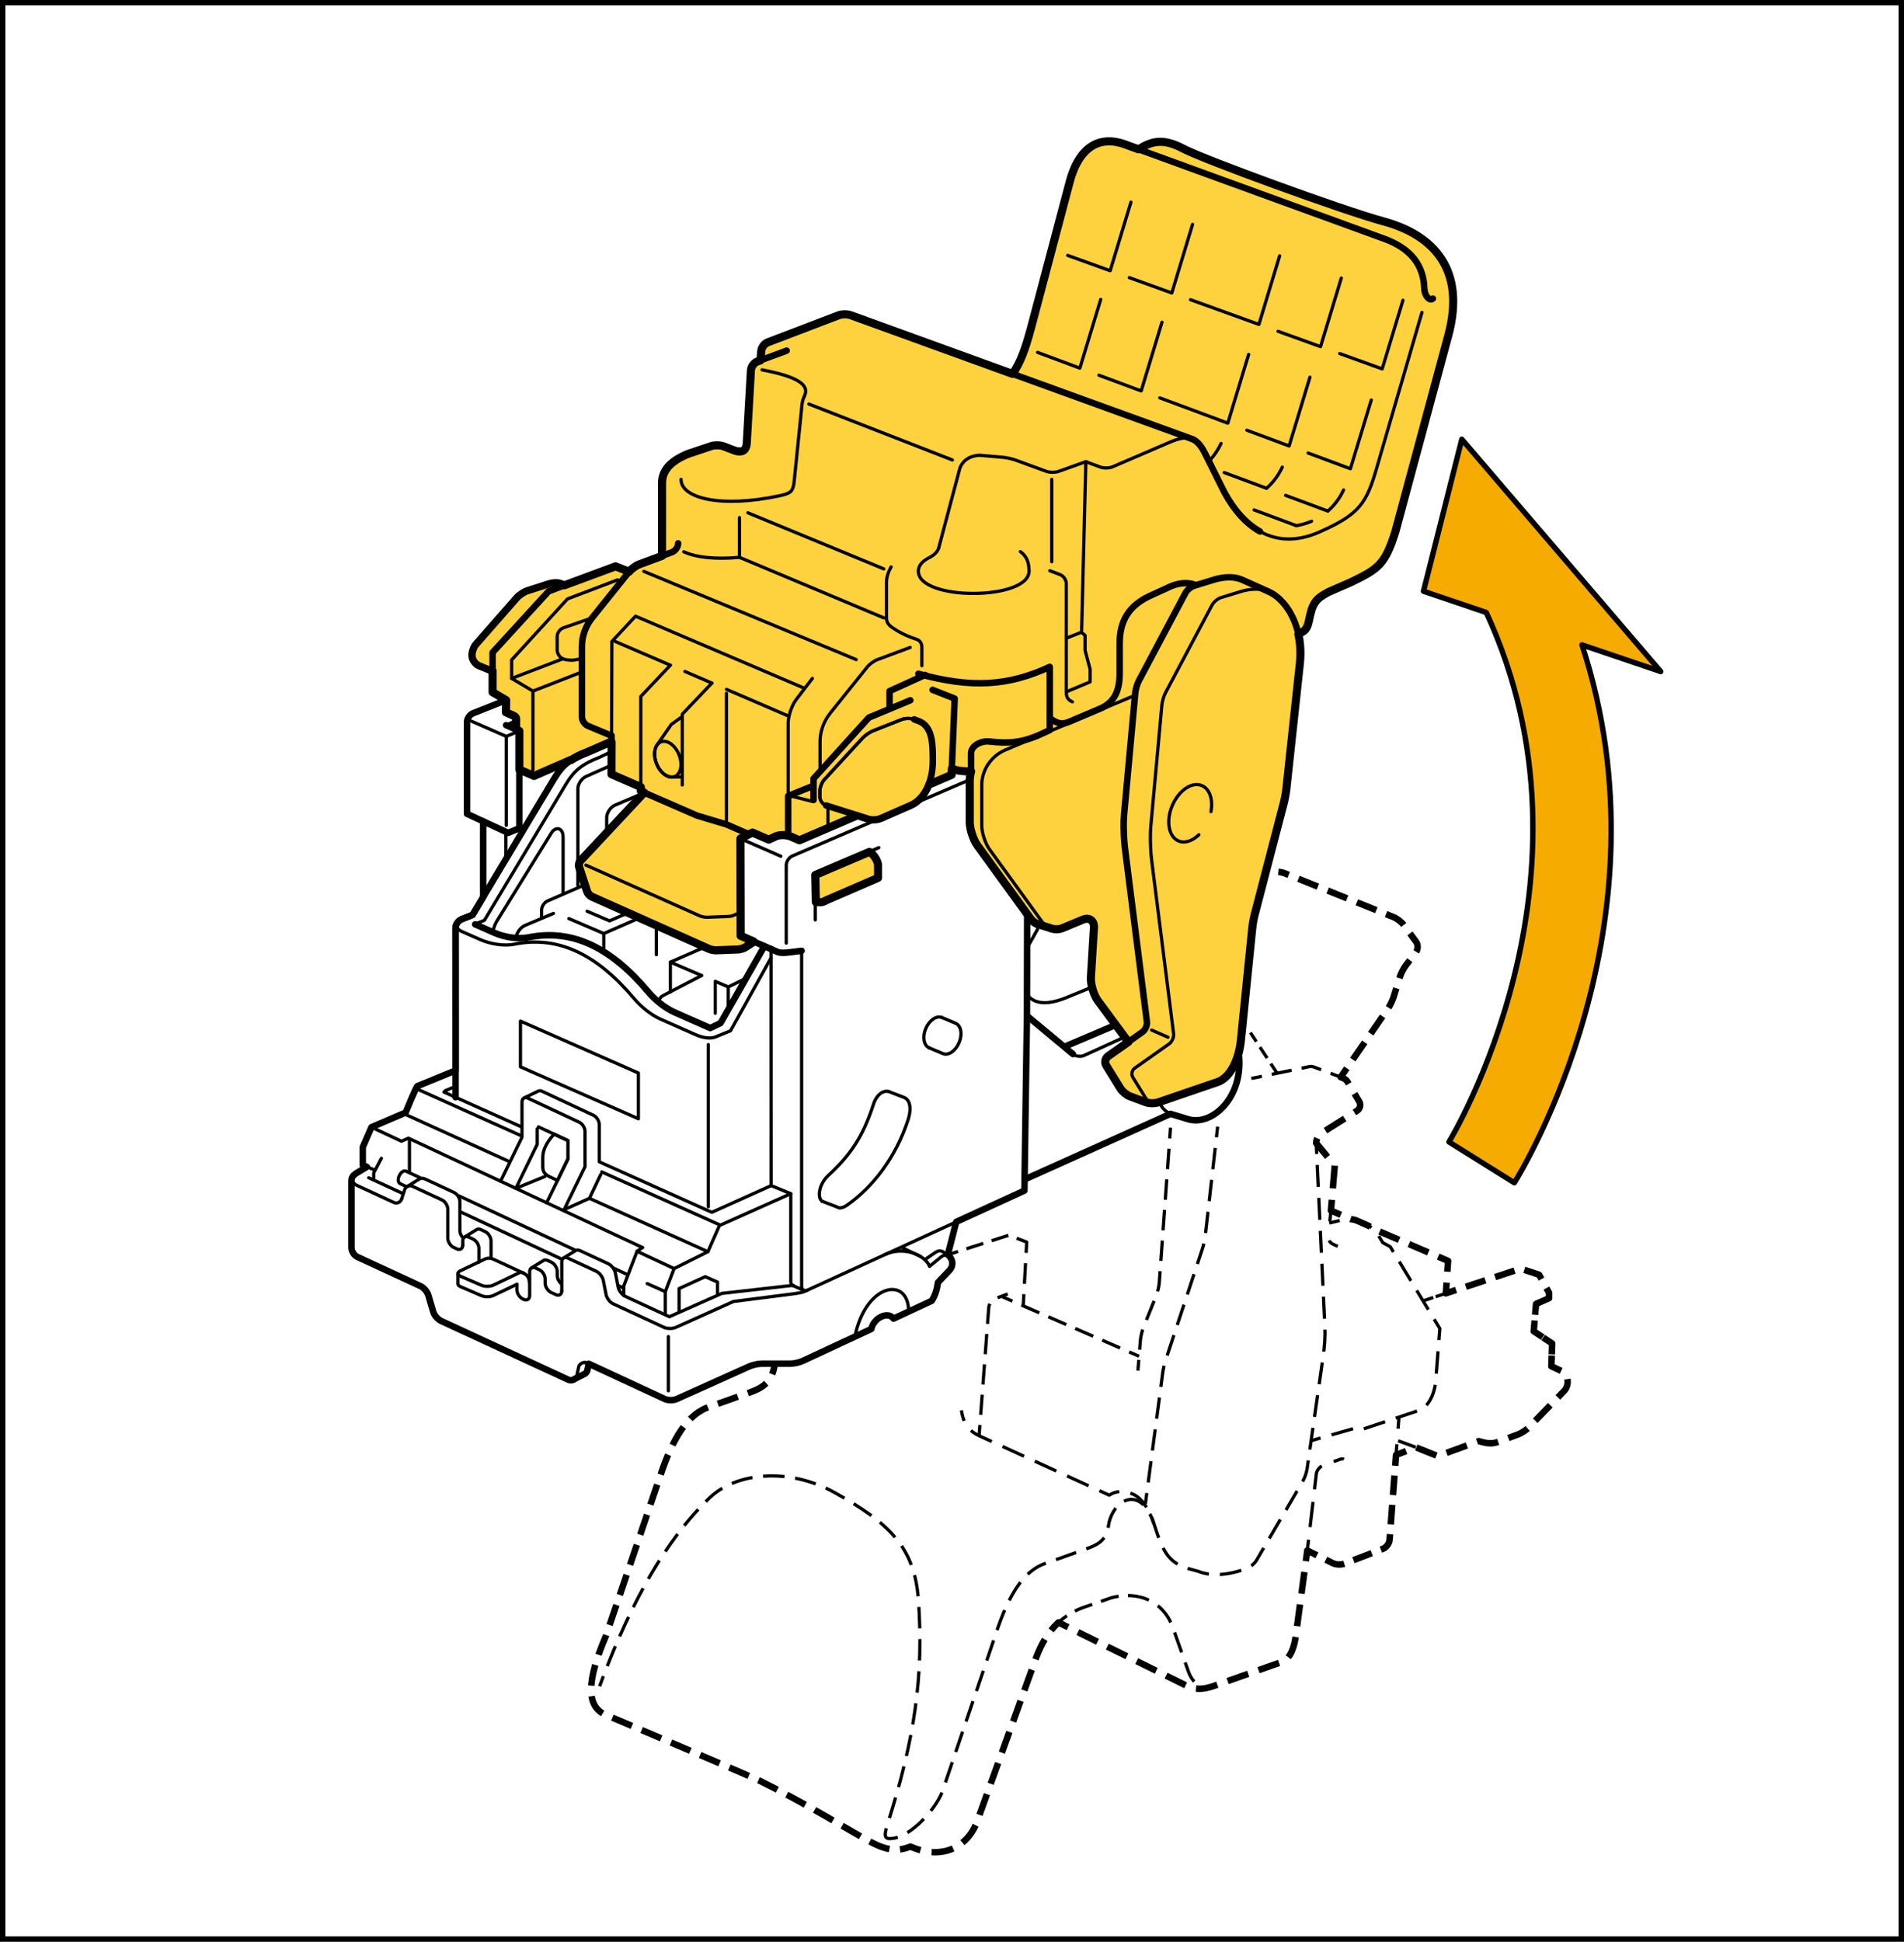
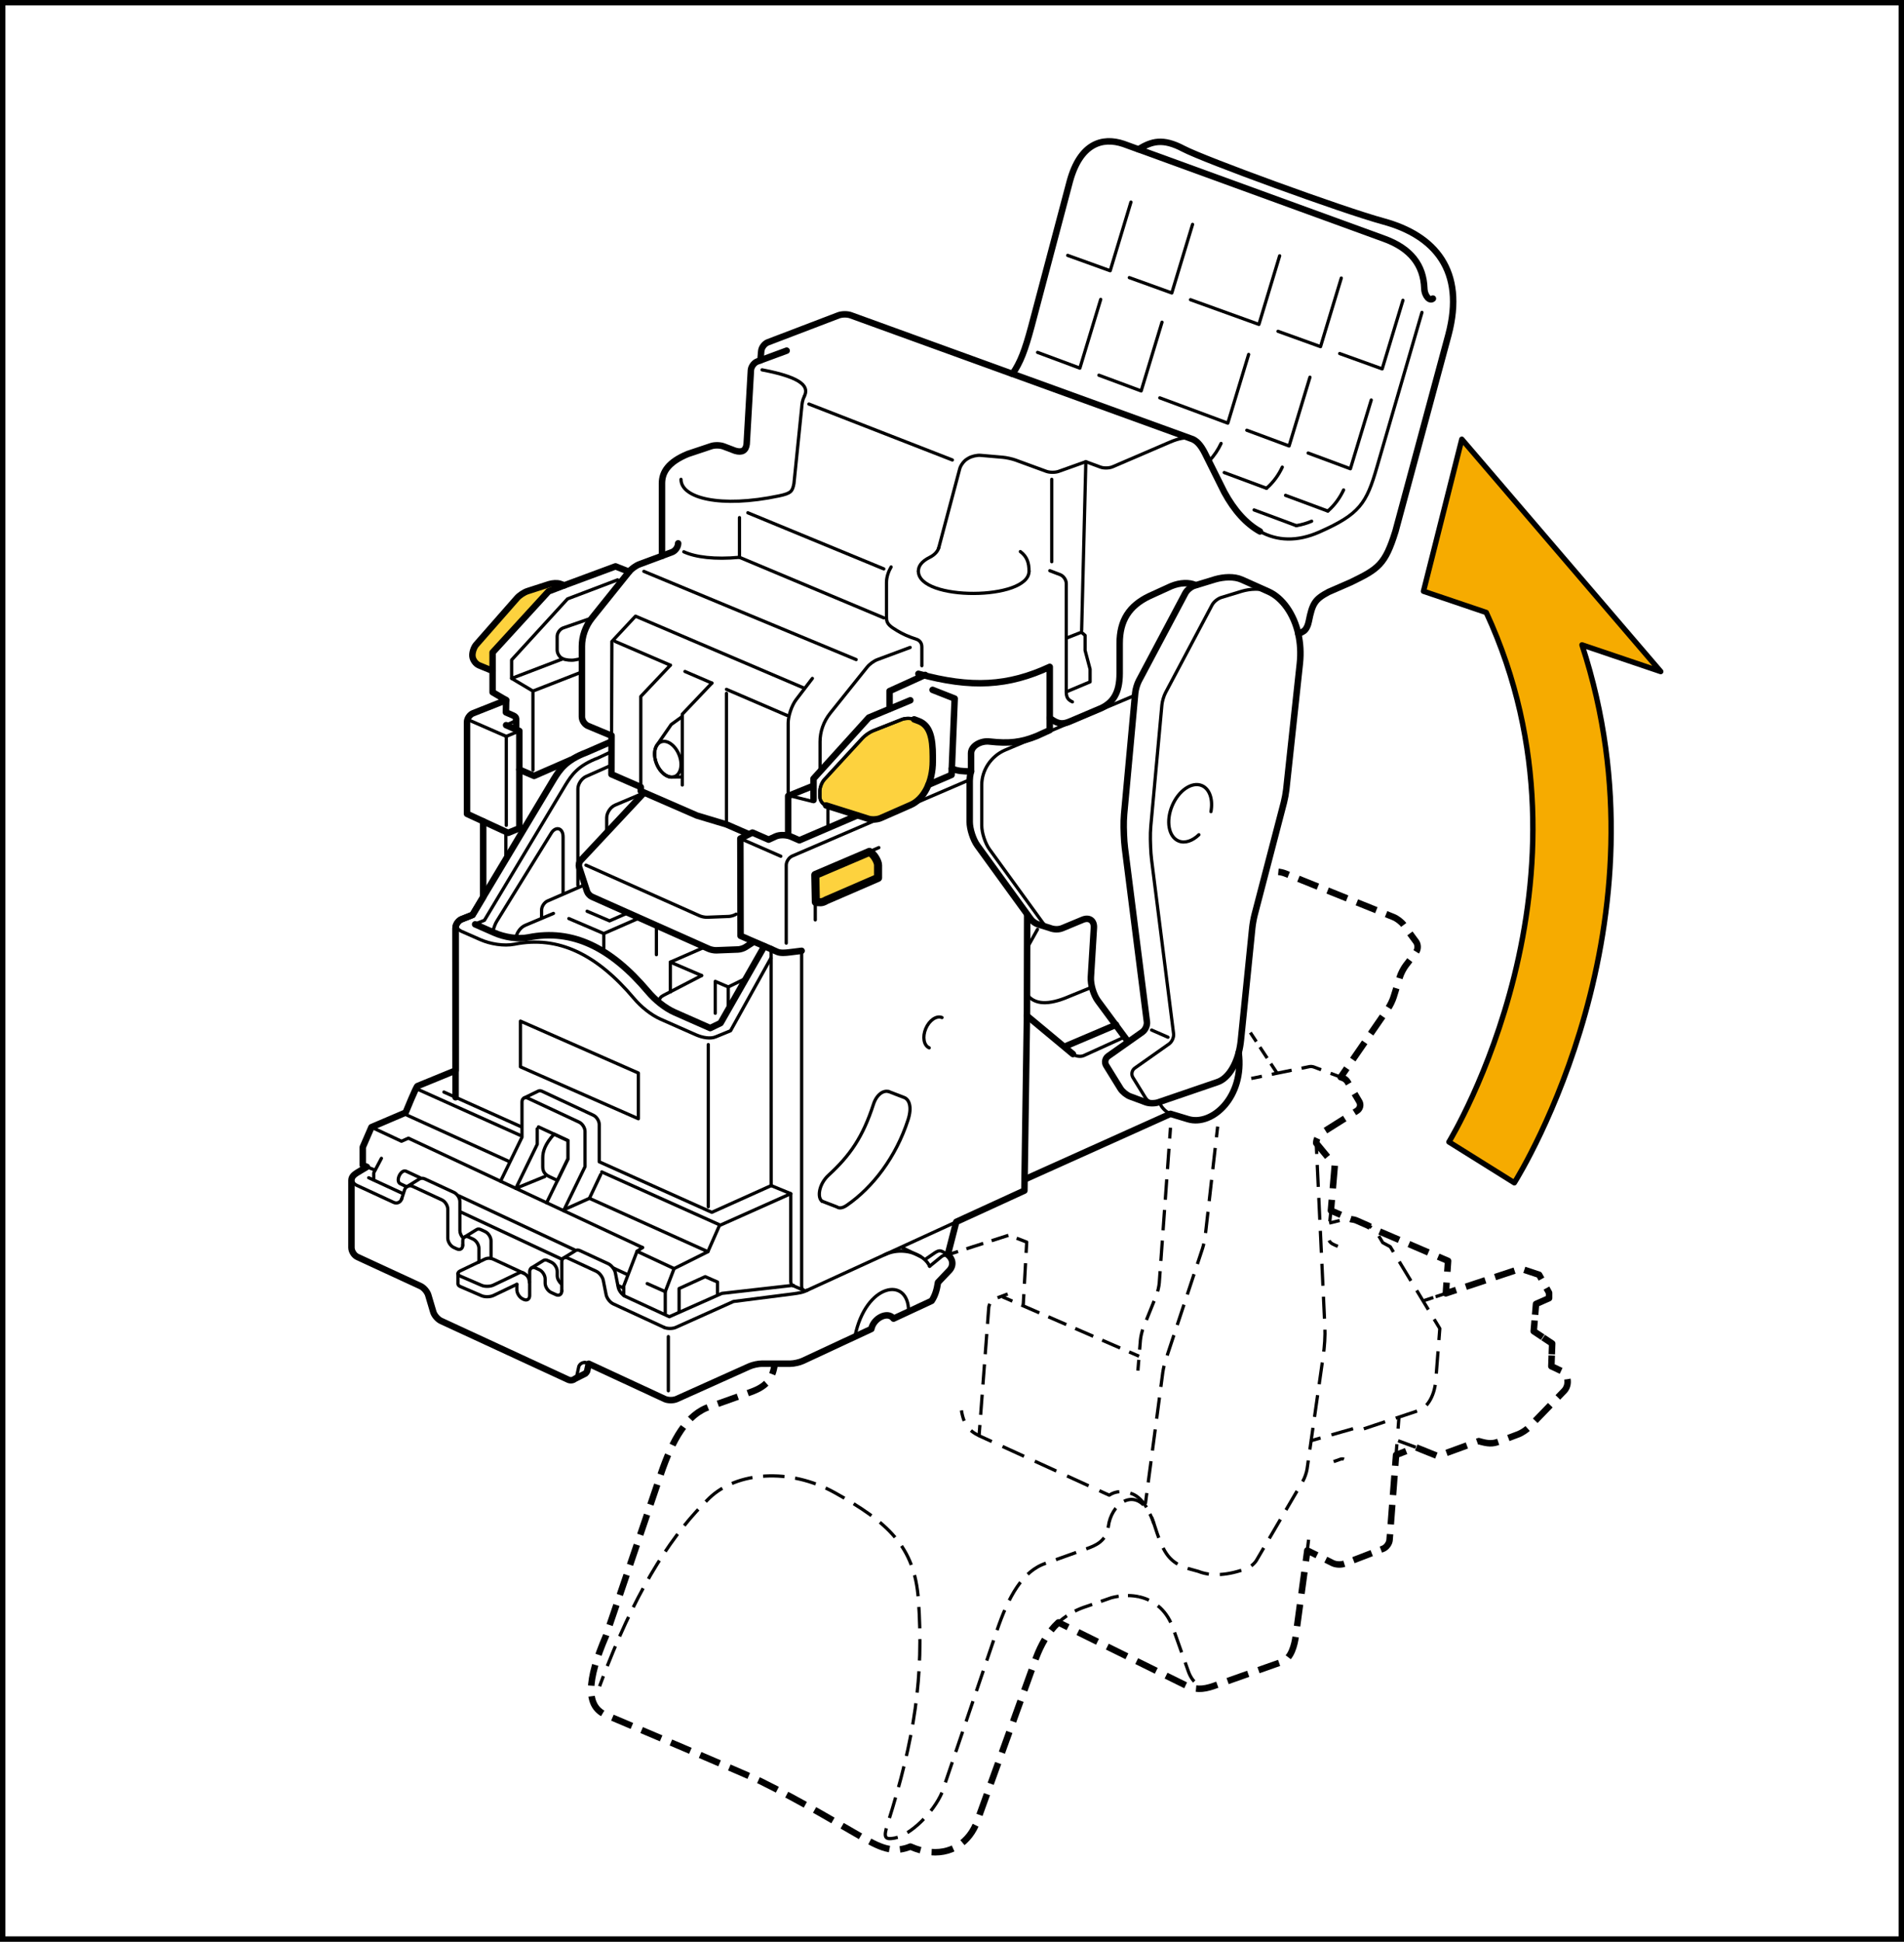
<svg xmlns="http://www.w3.org/2000/svg" version="1.1" x="0px" y="0px" width="176.247px" height="179.682px" viewBox="0 0 176.247 179.682" enable-background="new 0 0 176.247 179.682" xml:space="preserve">
  <g id="Layer_1">
</g>
  <g id="Layer_2">
    <g>
-       <path fill="#FDD23E" stroke="#000000" stroke-width="0.75" stroke-linecap="round" stroke-linejoin="round" d="M56.426,68.695    l-2.169,0.943c-0.578,0.219-1.033,0.453-1.4,0.699l-0.015-0.023l-3.402,1.486l-1.365-0.586v-0.172    V67.637l-0.3-0.134V66.5c-0.001-0.107-0.093-0.213-0.277-0.293c-0.367-0.16-0.667-0.292-0.667-0.292    l0.022-1.126l-1.253-0.734V62.082l-1.255-0.516c-0.307-0.126-0.583-0.501-0.611-0.832l-0.003-0.022    c-0.029-0.332,0.128-0.809,0.346-1.059l3.789-4.316c0.219-0.25,0.658-0.538,0.975-0.639l1.995-0.643    c0.317-0.101,0.764-0.12,0.994-0.04c0.23,0.079,0.417,0.145,0.417,0.145l4.732-1.753l1.255,0.495    c0.208-0.26,0.633-0.566,0.945-0.682l2.102-0.781v-6.715c0-1.04,0.585-1.973,2.398-2.72l2.165-0.724    c0.316-0.105,0.827-0.095,1.138,0.023l1.066,0.406c0.645,0.195,1-0.017,1.072-0.621l0.391-6.827    c0.02-0.333,0.29-0.699,0.602-0.815l0.28-0.102L70.465,32.5c0.022-0.333,0.296-0.701,0.605-0.82    l6.55-2.501c0.311-0.119,0.822-0.124,1.133-0.009l14.972,5.427c0.727-1.047,1.152-2.167,1.74-4.354    L99.039,16.75c0.96-3.467,2.987-4.107,4.967-3.436l1.379,0.501c1.227-0.746,2.24-1.065,4.159-0.052    c1.921,1.013,14.773,5.706,18.508,6.719c4.768,1.294,7.607,4.555,6.026,10.508l-4.906,18.186    c-0.961,3.092-1.6,3.467-4.107,4.694l-2.081,0.906c-1.271,0.681-1.497,1.052-1.833,2.729    c-0.06,0.292-0.216,0.788-0.565,0.951l-0.402,0.221c0.185,0.831,0.245,1.745,0.142,2.708    l-1.258,11.669c-0.037,0.331-0.134,0.865-0.217,1.185l-2.717,10.422    c-0.083,0.323-0.18,0.857-0.213,1.187l-1.051,10.388c-0.042,0.414-0.113,0.807-0.208,1.174    c-0.368,1.414-1.103,2.425-1.953,2.716l-5.505,1.883c-0.315,0.107-0.828,0.102-1.139-0.013    l-1.461-0.542c-0.311-0.115-0.71-0.44-0.885-0.724l-1.32-2.135    c-0.175-0.284-0.094-0.672,0.177-0.862l1.878-1.324l-0.078-0.087l-2.749-3.721    c-0.395-0.534-0.686-1.516-0.645-2.18l0.279-4.572c0.04-0.665-0.427-0.999-1.043-0.743    l-1.874,0.779c-0.365,0.151-0.805,0.131-1.182-0.026l-1.117-0.343    c-0.257-0.105-0.487-0.273-0.643-0.491l-4.927-6.789c-0.389-0.539-0.71-1.523-0.71-2.188v-3.768    c0-0.305,0.043-0.607,0.125-0.899c-0.786-0.004-1.24-0.039-1.78-0.258l-0.023,0.577l-2.147,0.923    l0.005,0.001c-0.359,0.883-0.936,1.55-1.643,1.858l-2.786,1.223    c-0.303,0.134-0.813,0.16-1.13,0.06l-1.028-0.324v0.013l-5.358,2.302c0,0-0.344-0.148-0.764-0.333    c-0.422-0.182-1.062-0.198-1.423-0.031c-0.362,0.167-0.657,0.302-0.657,0.302l-1.503-0.654    l-1.116,0.555l0.02,9.003l1.183,0.512l-0.097,0.124l-0.641,0.413    c-0.169,0.107-0.468,0.202-0.667,0.21l-2.019,0.078c-0.201,0.008-0.512-0.052-0.695-0.133    l-10.832-4.826c-0.183-0.081-0.383-0.302-0.445-0.492l-0.733-2.245c-0.063-0.19-0.002-0.463,0.135-0.607    l5.854-6.258l0.021-0.039l-0.301-0.133v-0.372l-2.716-1.184l0.01-2.974L56.426,68.695z" />
      <path fill="#FDD23E" stroke="#000000" stroke-width="0.3" stroke-linecap="round" stroke-linejoin="round" d="M52.247,54.159    l-1.475,0.564l-5.173,5.652V62.082l-1.255-0.516c-0.307-0.126-0.583-0.501-0.611-0.832l-0.003-0.022    c-0.029-0.332,0.128-0.809,0.346-1.059l3.789-4.316c0.219-0.25,0.658-0.538,0.975-0.639l1.995-0.643    c0.317-0.101,0.764-0.12,0.994-0.04C52.06,54.094,52.247,54.159,52.247,54.159z" />
      <path fill="#FDD23E" stroke="#000000" stroke-width="0.3" stroke-linecap="round" stroke-linejoin="round" d="M76.469,74.531    l3.913,1.236c0.317,0.1,0.827,0.074,1.13-0.06l2.786-1.223c1.217-0.533,2.047-2.12,2.047-4.047    v-0.444c0-1.759-0.27-2.876-1.312-3.272l-0.417-0.157c-0.31-0.119-0.818-0.116-1.126,0.007    l-2.661,1.049c-0.311,0.122-0.749,0.422-0.974,0.667l-3.553,3.857    c-0.225,0.245-0.41,0.719-0.41,1.05v0.551C75.892,74.077,76.152,74.43,76.469,74.531z" />
      <path fill="none" stroke="#000000" stroke-width="0.3" stroke-linecap="round" stroke-linejoin="round" d="M110.977,77.242    c-0.594,0.575-1.303,0.823-1.888,0.575c-0.917-0.388-1.178-1.849-0.582-3.263    c0.598-1.414,1.827-2.247,2.746-1.859c0.732,0.31,1.045,1.302,0.841,2.409" />
      <g>
        <path fill="none" stroke="#000000" stroke-width="0.3" stroke-linecap="round" stroke-linejoin="round" d="M60.776,70.671     c-0.355-0.884-0.176-1.788,0.399-2.017c0.573-0.232,1.326,0.298,1.68,1.184     c0.355,0.883,0.177,1.786-0.397,2.017C61.883,72.085,61.13,71.553,60.776,70.671z" />
        <path fill="none" stroke="#000000" stroke-width="0.3" stroke-linecap="round" stroke-linejoin="round" d="M63.092,71.896     l-0.851,0.01c-0.535,0.044-1.154-0.458-1.465-1.236c-0.267-0.663-0.232-1.337,0.043-1.729     l1.314-1.9l0.96-0.693" />
-         <path fill="none" stroke="#000000" stroke-width="0.3" stroke-linecap="round" stroke-linejoin="round" d="M86.014,96.961     l1.266,0.534c0.503,0.214,1.175-0.242,1.502-1.016c0.327-0.773,0.185-1.573-0.318-1.786     l-1.267-0.534" />
        <path fill="none" stroke="#000000" stroke-width="0.3" stroke-linecap="round" stroke-linejoin="round" d="M87.197,94.159     c-0.501-0.211-1.175,0.245-1.501,1.018c-0.327,0.773-0.184,1.57,0.318,1.784" />
        <line fill="none" stroke="#000000" stroke-width="0.3" stroke-linecap="round" stroke-linejoin="round" x1="68.533" y1="77.596" x2="72.277" y2="79.232" />
        <polyline fill="none" stroke="#000000" stroke-width="0.3" stroke-linecap="round" stroke-linejoin="round" points="     43.601,66.716 46.865,68.141 48.074,67.637    " />
        <path fill="none" stroke="#000000" stroke-width="0.3" stroke-linecap="round" stroke-linejoin="round" d="M89.891,72.096     l-16.554,7.116c-0.307,0.131-0.557,0.512-0.557,0.845v7.216" />
        <path fill="none" stroke="#000000" stroke-width="0.6" stroke-linecap="round" stroke-linejoin="round" d="M71.38,87.823     l0.578,0.259c0.307,0.13,0.773,0.083,1.103,0.043l1.142-0.141" />
        <polyline fill="none" stroke="#000000" stroke-width="0.6" stroke-linecap="round" stroke-linejoin="round" points="     46.848,67.102 48.074,67.637 48.074,71.042 48.074,76.642 47.039,77.068 44.726,76    " />
        <path fill="none" stroke="#000000" stroke-width="0.3" stroke-linecap="round" stroke-linejoin="round" d="M104.089,95.964     l-3.753,1.708c-0.302,0.138-0.761,0.078-1.018-0.133" />
        <path fill="none" stroke="#000000" stroke-width="0.3" stroke-linecap="round" stroke-linejoin="round" d="M74.204,87.984     v31.042c0,0.198,0.088,0.333,0.223,0.383" />
        <line fill="none" stroke="#000000" stroke-width="0.6" stroke-linecap="round" stroke-linejoin="round" x1="94.84" y1="109.142" x2="95.06" y2="93.995" />
        <path fill="none" stroke="#000000" stroke-width="0.3" stroke-linecap="round" stroke-linejoin="round" d="M73.199,110.456     v8.133c0,0.199,0.089,0.336,0.223,0.383" />
        <path fill="none" stroke="#000000" stroke-width="0.3" stroke-linecap="round" stroke-linejoin="round" d="M54.137,126.076     c-0.233-0.008-0.456,0.126-0.555,0.357l-0.203,0.932c-0.038,0.091-0.096,0.167-0.166,0.224" />
        <path fill="none" stroke="#000000" stroke-width="0.3" stroke-linecap="round" stroke-linejoin="round" d="M54.496,126.193     l-0.128-0.063c-0.076-0.035-0.154-0.053-0.231-0.055" />
        <path fill="none" stroke="#000000" stroke-width="0.3" stroke-linecap="round" stroke-linejoin="round" d="M61.458,122.823     c0.303,0.139,0.797,0.143,1.101,0.005l5.335-2.395l5.464-0.699c0.587-0.078,0.986-0.133,1.395-0.357" />
        <path fill="none" stroke="#000000" stroke-width="0.3" stroke-linecap="round" stroke-linejoin="round" d="M79.145,123.629     c1.013-4.908,4.96-5.547,4.96-2.293" />
        <path fill="none" stroke="#000000" stroke-width="0.3" stroke-linecap="round" stroke-linejoin="round" d="M52.164,116.411     c0.098-0.063,0.237-0.068,0.387,0.003l2.625,1.213c0.302,0.138,0.602,0.52,0.667,0.846l0.266,1.339     c0.065,0.325,0.365,0.707,0.667,0.846l4.683,2.164" />
        <path fill="none" stroke="#000000" stroke-width="0.3" stroke-linecap="round" stroke-linejoin="round" d="M49.191,117.332     c0.1-0.064,0.237-0.069,0.388,0.001l0.335,0.154c0.301,0.141,0.549,0.526,0.549,0.859v0.391     c0,0.333,0.246,0.719,0.548,0.858l0.443,0.204c0.301,0.139,0.549-0.018,0.549-0.351" />
        <path fill="none" stroke="#000000" stroke-width="0.3" stroke-linecap="round" stroke-linejoin="round" d="M43,114.47     c0.1-0.064,0.237-0.069,0.387,0.001l0.396,0.185c0.302,0.139,0.549,0.525,0.549,0.857v1.276" />
        <path fill="none" stroke="#000000" stroke-width="0.3" stroke-linecap="round" stroke-linejoin="round" d="M37.643,109.827     c0.149-0.113,0.354-0.138,0.546-0.051l2.712,1.255c0.303,0.139,0.549,0.525,0.549,0.857v2.685     c0,0.333,0.247,0.719,0.548,0.858l0.29,0.134c0.302,0.139,0.549-0.018,0.549-0.351" />
        <path fill="none" stroke="#000000" stroke-width="0.3" stroke-linecap="round" stroke-linejoin="round" d="M73.438,118.935     l-6.612,0.747l-4.869,2.159l-4.062-1.875c-0.301-0.141-0.602-0.521-0.667-0.848l-0.266-1.337     c-0.065-0.328-0.365-0.708-0.667-0.848l-2.625-1.213c-0.163-0.076-0.312-0.064-0.413,0.017     l-1.094,0.674c-0.1,0.064-0.161,0.187-0.161,0.353v2.684" />
        <path fill="none" stroke="#000000" stroke-width="0.3" stroke-linecap="round" stroke-linejoin="round" d="M86.052,117.175     l1.013-0.826c0.32-0.294,0.72-0.294,0.934,0.133" />
        <path fill="none" stroke="#000000" stroke-width="0.3" stroke-linecap="round" stroke-linejoin="round" d="M86.052,117.175     c-0.144-0.343-0.44-0.656-0.832-0.898l-1.782-0.861" />
        <path fill="none" stroke="#000000" stroke-width="0.3" stroke-linecap="round" stroke-linejoin="round" d="M81.859,116.119     c1.18-0.572,2.501-0.379,3.361,0.158" />
        <path fill="none" stroke="#000000" stroke-width="0.3" stroke-linecap="round" stroke-linejoin="round" d="M85.652,116.535     l0.773-0.533c0.453-0.32,0.613-0.32,0.96-0.107l0.346,0.214" />
        <path fill="none" stroke="#000000" stroke-width="0.3" stroke-linecap="round" stroke-linejoin="round" d="M76.092,111.151     l1.387,0.534c0.197,0.143,0.507,0.124,0.92-0.163c2.389-1.654,4.535-4.441,5.654-7.895     c0.395-1.216,0.096-1.917-0.379-2.078l-1.386-0.534" />
        <path fill="none" stroke="#000000" stroke-width="0.3" stroke-linecap="round" stroke-linejoin="round" d="M82.287,101.016     c-0.475-0.161-1.127,0.221-1.435,1.172c-0.981,3.029-2.17,4.737-4.16,6.561     c-0.897,0.824-1.061,2.065-0.6,2.402" />
        <polyline fill="none" stroke="#000000" stroke-width="0.3" stroke-linecap="round" stroke-linejoin="round" points="     61.581,121.513 61.581,119.522 62.399,117.388 65.527,115.824 66.594,113.406 73.199,110.456      71.385,109.708    " />
        <polyline fill="none" stroke="#000000" stroke-width="0.3" stroke-linecap="round" stroke-linejoin="round" points="     66.417,119.807 66.417,118.633 65.279,118.135 62.861,119.237 62.861,121.406    " />
        <polyline fill="none" stroke="#000000" stroke-width="0.3" stroke-linecap="round" stroke-linejoin="round" points="     59.476,115.44 52.172,112.031 50.6,111.297 47.747,109.964 46.336,109.305 37.804,105.32      37.164,105.604 34.381,104.305    " />
        <line fill="none" stroke="#000000" stroke-width="0.3" stroke-linecap="round" stroke-linejoin="round" x1="62.399" y1="117.388" x2="58.969" y2="115.787" />
        <polyline fill="none" stroke="#000000" stroke-width="0.3" stroke-linecap="round" stroke-linejoin="round" points="     59.476,115.44 58.969,115.787 57.741,118.99 57.741,119.879    " />
        <line fill="none" stroke="#000000" stroke-width="0.3" stroke-linecap="round" stroke-linejoin="round" x1="61.581" y1="119.522" x2="59.91" y2="118.776" />
        <polyline fill="none" stroke="#000000" stroke-width="0.3" stroke-linecap="round" stroke-linejoin="round" points="     35.306,107.185 34.594,108.535 34.594,109.175    " />
-         <line fill="none" stroke="#000000" stroke-width="0.3" stroke-linecap="round" stroke-linejoin="round" x1="37.901" y1="105.513" x2="37.901" y2="108.466" />
        <line fill="none" stroke="#000000" stroke-width="0.3" stroke-linecap="round" stroke-linejoin="round" x1="56.776" y1="117.333" x2="58.069" y2="117.937" />
        <line fill="none" stroke="#000000" stroke-width="0.3" stroke-linecap="round" stroke-linejoin="round" x1="42.476" y1="110.656" x2="53.186" y2="115.656" />
        <path fill="none" stroke="#000000" stroke-width="0.3" stroke-linecap="round" stroke-linejoin="round" d="M37.568,109.779     l-0.506-0.237c-0.499-0.232,0.042-1.392,0.542-1.159l1.253,0.583" />
        <line fill="none" stroke="#000000" stroke-width="0.3" stroke-linecap="round" stroke-linejoin="round" x1="52.036" y1="116.534" x2="42.667" y2="112.16" />
        <line fill="none" stroke="#000000" stroke-width="0.3" stroke-linecap="round" stroke-linejoin="round" x1="57.714" y1="119.185" x2="57.223" y2="118.956" />
        <path fill="none" stroke="#000000" stroke-width="0.3" stroke-linecap="round" stroke-linejoin="round" d="M42.839,115.214     v-0.391c0-0.167,0.063-0.289,0.161-0.353l1.103-0.681c0.101-0.073,0.245-0.083,0.405-0.01     l0.396,0.184c0.301,0.139,0.549,0.525,0.549,0.858v1.609" />
        <path fill="none" stroke="#000000" stroke-width="0.3" stroke-linecap="round" stroke-linejoin="round" d="M37.178,110.943     c-0.102,0.315-0.434,0.461-0.736,0.32l-3.434-1.586c-0.301-0.141-0.796-0.715,0.029-1.151" />
        <path fill="none" stroke="#000000" stroke-width="0.3" stroke-linecap="round" stroke-linejoin="round" d="M42.844,114.529     c-0.163-0.182-0.273-0.427-0.273-0.648v-2.685c0-0.333-0.247-0.719-0.549-0.858l-2.712-1.254     c-0.188-0.086-0.389-0.063-0.538,0.044l-1.128,0.699c-0.085,0.064-0.152,0.158-0.191,0.272     l-0.274,0.844" />
        <line fill="none" stroke="#000000" stroke-width="0.3" stroke-linecap="round" stroke-linejoin="round" x1="34.13" y1="108.984" x2="37.292" y2="110.445" />
        <path fill="none" stroke="#000000" stroke-width="0.3" stroke-linecap="round" stroke-linejoin="round" d="M47.844,118.841     v0.5c0,0.333,0.247,0.719,0.548,0.857l0.089,0.042c0.301,0.139,0.548-0.019,0.548-0.352v-2.204     c0-0.165,0.062-0.288,0.161-0.352l1.12-0.694c0.1-0.064,0.236-0.068,0.387,0.003l0.335,0.154     c0.302,0.139,0.549,0.526,0.549,0.859v0.391c0,0.262,0.153,0.557,0.367,0.74" />
        <path fill="none" stroke="#000000" stroke-width="0.3" stroke-linecap="round" stroke-linejoin="round" d="M42.393,117.849     c0.002,0.091,0.08,0.18,0.232,0.245l1.947,0.841c0.306,0.133,0.801,0.124,1.101-0.02l2.172-1.036     c0.268-0.146,0.412-0.201,0.648-0.056" />
        <path fill="none" stroke="#000000" stroke-width="0.3" stroke-linecap="round" stroke-linejoin="round" d="M47.844,118.841     l-2.172,1.038c-0.3,0.143-0.795,0.152-1.101,0.019l-1.947-0.84     c-0.152-0.066-0.23-0.155-0.232-0.246v-0.964c-0.001-0.091,0.074-0.184,0.223-0.255l2.171-1.036     c0.304-0.164,0.576-0.164,0.882-0.037l2.823,1.302c0.307,0.164,0.507,0.417,0.507,0.833" />
        <path fill="none" d="M46.693,117.869c0,0.517-0.764,0.934-1.707,0.934c-0.942,0-1.706-0.417-1.706-0.934     c0-0.514,0.764-0.934,1.706-0.934C45.928,116.935,46.693,117.354,46.693,117.869z" />
        <line fill="none" stroke="#000000" stroke-width="0.3" stroke-linecap="round" stroke-linejoin="round" x1="61.866" y1="123.682" x2="61.866" y2="128.695" />
        <line fill="none" stroke="#000000" stroke-width="0.3" stroke-linecap="round" stroke-linejoin="round" x1="33.957" y1="107.975" x2="34.706" y2="108.268" />
        <polyline fill="none" stroke="#000000" stroke-width="0.3" stroke-linecap="round" stroke-linejoin="round" points="     49.73,104.448 49.73,105.888 47.747,109.964 50.437,108.867    " />
        <polyline fill="none" stroke="#000000" stroke-width="0.3" stroke-linecap="round" stroke-linejoin="round" points="     50.6,111.297 52.583,107.22 52.583,105.549 49.846,104.276    " />
        <path fill="none" stroke="#000000" stroke-width="0.3" stroke-linecap="round" stroke-linejoin="round" d="M52.172,112.031     l1.982-4.078v-3.258c0-0.331-0.247-0.719-0.547-0.859l-4.739-2.214     c-0.134-0.063-0.258-0.068-0.354-0.023" />
        <polyline fill="none" stroke="#000000" stroke-width="0.6" stroke-linecap="round" stroke-linejoin="round" points="     95.082,84.695 95.06,93.995 99.318,97.539    " />
        <polyline fill="none" stroke="#000000" stroke-width="0.6" stroke-linecap="round" stroke-linejoin="round" points="     45.6,62.082 45.6,60.375 50.773,54.723 52.247,54.159    " />
        <polyline fill="none" stroke="#000000" stroke-width="0.3" stroke-linecap="round" stroke-linejoin="round" points="     57.173,53.656 52.533,55.417 47.359,61.068 47.359,62.776 49.333,63.948 49.333,71.255    " />
        <line fill="none" stroke="#000000" stroke-width="0.3" stroke-linecap="round" stroke-linejoin="round" x1="41.091" y1="101.052" x2="48.249" y2="104.266" />
        <line fill="none" stroke="#000000" stroke-width="0.3" stroke-linecap="round" stroke-linejoin="round" x1="55.704" y1="108.445" x2="66.595" y2="113.332" />
        <line fill="none" stroke="#000000" stroke-width="0.3" stroke-linecap="round" stroke-linejoin="round" x1="38.554" y1="100.747" x2="48.214" y2="105.083" />
        <line fill="none" stroke="#000000" stroke-width="0.3" stroke-linecap="round" stroke-linejoin="round" x1="47.113" y1="107.47" x2="37.546" y2="103.13" />
        <line fill="none" stroke="#000000" stroke-width="0.3" stroke-linecap="round" stroke-linejoin="round" x1="65.527" y1="115.824" x2="54.56" y2="110.887" />
        <polyline fill="none" stroke="#000000" stroke-width="0.3" stroke-linecap="round" stroke-linejoin="round" points="     52.194,111.948 54.56,110.887 55.607,108.677    " />
        <polyline fill="none" stroke="#000000" stroke-width="0.3" stroke-linecap="round" stroke-linejoin="round" points="     81.352,78.434 75.467,80.964 75.467,85.124    " />
        <path fill="#FDD23E" stroke="#000000" stroke-width="0.75" stroke-linecap="round" stroke-linejoin="round" d="     M80.479,78.828c0.426,0.214,0.8,0.906,0.8,1.227v1.175l-4.8,2.079     c-0.426,0.267-0.64,0.16-0.96,0.16l-0.051-2.505L80.479,78.828z" />
        <line fill="none" stroke="#000000" stroke-width="0.6" stroke-linecap="round" stroke-linejoin="round" x1="103.305" y1="94.828" x2="98.604" y2="96.826" />
        <line fill="none" stroke="#000000" stroke-width="0.3" stroke-linecap="round" stroke-linejoin="round" x1="46.826" y1="77.068" x2="46.826" y2="79.255" />
-         <line fill="none" stroke="#000000" stroke-width="0.3" stroke-linecap="round" stroke-linejoin="round" x1="42.134" y1="100.547" x2="41.208" y2="100.927" />
        <line fill="none" stroke="#000000" stroke-width="0.3" stroke-linecap="round" stroke-linejoin="round" x1="46.865" y1="68.141" x2="46.865" y2="76.375" />
        <path fill="none" stroke="#000000" stroke-width="0.3" stroke-linecap="round" stroke-linejoin="round" d="M47.774,66.5     c0.002,0.109-0.087,0.216-0.268,0.299c-0.361,0.167-0.658,0.302-0.658,0.302" />
        <path fill="none" stroke="#000000" stroke-width="0.6" stroke-linecap="round" stroke-linejoin="round" d="M46.853,64.789     l-0.022,1.126c0,0,0.3,0.132,0.667,0.292c0.184,0.079,0.275,0.186,0.277,0.293v1.003" />
        <line fill="none" stroke="#000000" stroke-width="0.3" stroke-linecap="round" stroke-linejoin="round" x1="106.6" y1="95.315" x2="108.117" y2="95.979" />
      </g>
      <g>
        <path fill="none" stroke="#000000" stroke-width="0.3" stroke-linecap="round" stroke-linejoin="round" d="M51.603,109.234     l0.98-2.014v-1.671l-1.297-0.604c-0.833,0.922-1.046,1.599-1.046,2.203v0.783     c0,0.478,0.171,0.738,0.64,0.96L51.603,109.234z" />
        <path fill="none" stroke="#000000" stroke-width="0.6" stroke-linecap="round" stroke-linejoin="round" d="M42.171,101.537     l-0.004-15.65c0-0.332,0.254-0.705,0.564-0.827l1.009-0.4l7.531-12.569     c0.533-0.852,1.102-1.742,2.986-2.453l2.169-0.943" />
        <path fill="none" stroke="#000000" stroke-width="0.3" stroke-linecap="round" stroke-linejoin="round" d="M44.223,85.404     l0.619-0.245l7.531-12.57c0.534-0.854,1.102-1.742,2.987-2.453l1.212-0.57" />
        <path fill="none" stroke="#000000" stroke-width="0.3" stroke-linecap="round" stroke-linejoin="round" d="M54.016,81.922     l-3.329,1.448c-0.305,0.134-0.555,0.513-0.555,0.846v0.639" />
        <path fill="none" stroke="#000000" stroke-width="0.6" stroke-linecap="round" stroke-linejoin="round" d="M43.981,85.531     l1.783,0.786c0.913,0.402,2.181,0.62,3.16,0.422c4.05-0.81,7.608,0.926,11.057,5.014     c0.643,0.763,1.561,1.525,2.474,1.928l3.286,1.451l0.96-0.463l4.052-7.111" />
        <path fill="none" stroke="#000000" stroke-width="0.3" stroke-linecap="round" stroke-linejoin="round" d="M42.731,85.06     c-0.777,0.294-0.568,0.846-0.05,1.104l1.783,0.786c0.913,0.401,2.18,0.617,3.16,0.422     c4.051-0.81,7.609,0.925,11.057,5.013c0.643,0.763,1.561,1.523,2.473,1.927l3.287,1.451     c0.59,0.258,1.312,0.385,1.799,0.185l1.386-0.568l3.733-6.72" />
        <line fill="none" stroke="#000000" stroke-width="0.3" stroke-linecap="round" stroke-linejoin="round" x1="65.563" y1="96.659" x2="65.563" y2="111.664" />
        <path fill="none" stroke="#000000" stroke-width="0.3" stroke-linecap="round" stroke-linejoin="round" d="M51.231,84.522     l-2.579,1.087c-0.444,0.187-0.76,0.589-0.917,1.161" />
        <polyline fill="none" stroke="#000000" stroke-width="0.3" stroke-linecap="round" stroke-linejoin="round" points="     67.413,93.354 67.413,91.327 66.209,90.81 66.209,93.76    " />
        <path fill="none" stroke="#000000" stroke-width="0.3" stroke-linecap="round" stroke-linejoin="round" d="M64.948,90.271     l-3.485,1.807c-0.344,0.175-0.38,0.281-0.486,0.635" />
        <line fill="none" stroke="#000000" stroke-width="0.3" stroke-linecap="round" stroke-linejoin="round" x1="62.053" y1="89.029" x2="64.948" y2="90.271" />
        <polyline fill="none" stroke="#000000" stroke-width="0.3" stroke-linecap="round" stroke-linejoin="round" points="     59.087,84.984 55.89,86.385 52.657,84.999    " />
        <polyline fill="none" stroke="#000000" stroke-width="0.3" stroke-linecap="round" stroke-linejoin="round" points="     62.053,91.789 62.053,89.029 65.145,87.675    " />
        <polyline fill="none" stroke="#000000" stroke-width="0.3" stroke-linecap="round" stroke-linejoin="round" points="     57.994,84.526 56.423,85.212 54.344,84.32    " />
        <line fill="none" stroke="#000000" stroke-width="0.3" stroke-linecap="round" stroke-linejoin="round" x1="55.89" y1="86.385" x2="55.89" y2="87.914" />
        <line fill="none" stroke="#000000" stroke-width="0.3" stroke-linecap="round" stroke-linejoin="round" x1="60.761" y1="85.708" x2="60.761" y2="88.341" />
        <line fill="none" stroke="#000000" stroke-width="0.3" stroke-linecap="round" stroke-linejoin="round" x1="67.413" y1="91.327" x2="69.012" y2="90.546" />
        <polygon fill="none" stroke="#000000" stroke-width="0.3" stroke-linecap="round" stroke-linejoin="round" points="     59.092,103.521 48.177,98.721 48.177,94.49 59.092,99.292    " />
        <path fill="none" stroke="#000000" stroke-width="0.3" stroke-linecap="round" stroke-linejoin="round" d="M95.075,92.039     c0.568,0.746,1.599,1.065,3.52,0.32l2.324-0.949" />
        <line fill="none" stroke="#000000" stroke-width="0.3" stroke-linecap="round" stroke-linejoin="round" x1="96.036" y1="86" x2="95.109" y2="87.665" />
        <path fill="none" stroke="#000000" stroke-width="0.3" stroke-linecap="round" stroke-linejoin="round" d="M56.734,70.745     l-2.46,1.093c-0.43,0.18-0.781,0.707-0.781,1.171v8.914" />
        <path fill="none" stroke="#000000" stroke-width="0.3" stroke-linecap="round" stroke-linejoin="round" d="M56.159,77.122     v-1.448c0-0.464,0.351-0.995,0.78-1.176l2.656-1.124" />
        <path fill="none" stroke="#000000" stroke-width="0.3" stroke-linecap="round" stroke-linejoin="round" d="M52.124,82.687     V77.453c0-0.893-0.703-0.992-1.086-0.375l-5.047,8.161c-0.122,0.198-0.233,0.473-0.314,0.755" />
      </g>
      <path fill="none" stroke="#000000" stroke-width="0.6" stroke-linecap="round" stroke-linejoin="round" d="M59.596,73.375    l-5.854,6.258c-0.137,0.143-0.198,0.417-0.135,0.607l0.733,2.245c0.063,0.19,0.262,0.411,0.445,0.492    l10.832,4.826c0.183,0.081,0.494,0.141,0.695,0.133l2.019-0.078c0.199-0.008,0.499-0.103,0.667-0.21    l0.641-0.413" />
      <path fill="none" stroke="#000000" stroke-width="0.3" stroke-linecap="round" stroke-linejoin="round" d="M54.238,80.055    l10.526,4.689c0.182,0.082,0.494,0.142,0.694,0.134l2.019-0.078c0.199-0.009,0.5-0.104,0.668-0.211" />
      <polyline fill="none" stroke="#000000" stroke-width="0.6" stroke-linecap="round" stroke-linejoin="round" points="    48.074,71.214 49.439,71.799 52.842,70.314   " />
      <polyline fill="none" stroke="#000000" stroke-width="0.3" stroke-linecap="round" stroke-linejoin="round" points="    56.611,68.068 56.639,59.362 58.826,57.016 74.452,63.682   " />
      <polyline fill="none" stroke="#000000" stroke-width="0.6" stroke-linecap="round" stroke-linejoin="round" points="    69.222,77.148 67.246,76.287 64.509,75.466 59.316,73.203 59.316,72.831 56.6,71.647 56.611,68.068       " />
      <path fill="none" stroke="#000000" stroke-width="0.3" stroke-linecap="round" stroke-linejoin="round" d="M75.199,62.776    l-1.507,1.971c-0.404,0.529-0.734,1.507-0.734,2.172v6.737" />
      <polyline fill="none" stroke="#000000" stroke-width="0.6" stroke-linecap="round" stroke-linejoin="round" points="    72.958,77.229 72.958,73.656 75.199,72.749   " />
      <polyline fill="none" stroke="#000000" stroke-width="0.6" stroke-linecap="round" stroke-linejoin="round" points="    75.305,74.029 75.305,72.055 80.425,66.401 84.265,64.802   " />
      <polyline fill="none" stroke="#000000" stroke-width="0.6" stroke-linecap="round" stroke-linejoin="round" points="    85.637,62.453 82.345,63.948 82.345,65.586   " />
      <path fill="none" stroke="#000000" stroke-width="0.3" stroke-linecap="round" stroke-linejoin="round" d="M76.469,74.531    c-0.317-0.102-0.577-0.455-0.577-0.788v-0.551c0-0.331,0.185-0.805,0.41-1.05l3.553-3.857    c0.225-0.245,0.663-0.544,0.974-0.667l2.661-1.049c0.308-0.122,0.816-0.125,1.126-0.007" />
      <path fill="none" stroke="#000000" stroke-width="0.6" stroke-linecap="round" stroke-linejoin="round" d="M84.617,66.564    l0.417,0.157c1.042,0.396,1.312,1.513,1.312,3.272v0.444c0,1.927-0.83,3.514-2.047,4.047    l-2.786,1.223c-0.303,0.134-0.813,0.16-1.13,0.06l-3.913-1.236" />
      <polyline fill="none" stroke="#000000" stroke-width="0.6" stroke-linecap="round" stroke-linejoin="round" points="    85.937,72.625 88.083,71.702 88.107,71.125 88.372,64.642 86.325,63.837   " />
      <path fill="none" stroke="#000000" stroke-width="0.6" stroke-linecap="round" stroke-linejoin="round" d="M71.38,87.823    l-2.827-1.224l-0.02-9.003l1.116-0.555l1.503,0.654c0,0,0.295-0.135,0.657-0.302    c0.361-0.167,1.001-0.151,1.423,0.031c0.42,0.185,0.764,0.333,0.764,0.333l5.358-2.302" />
      <path fill="none" stroke="#000000" stroke-width="0.3" stroke-linecap="round" stroke-linejoin="round" d="M46.336,109.305    l1.983-4.075v-3.26c0-0.185,0.077-0.313,0.195-0.37l1.316-0.638c0.096-0.047,0.219-0.042,0.353,0.021    l4.74,2.214C55.223,103.336,55.47,103.724,55.47,104.055v3.451l10.421,4.675l5.494-2.471l-0.005-21.885" />
      <path fill="none" stroke="#000000" stroke-width="0.6" stroke-linecap="round" stroke-linejoin="round" d="M56.583,68.068    l-2.158-0.898c-0.307-0.129-0.559-0.505-0.559-0.839v-6.523c0-0.901,0.31-1.844,0.941-2.633    l3.428-4.273" />
      <path fill="none" stroke="#000000" stroke-width="0.6" stroke-linecap="round" stroke-linejoin="round" d="M61.281,51.437    l0.925-0.344c0.312-0.117,0.567-0.484,0.567-0.815" />
      <path fill="none" stroke="#000000" stroke-width="0.3" stroke-linecap="round" stroke-linejoin="round" d="M97.178,52.809    l0.957,0.366c0.311,0.117,0.565,0.487,0.565,0.819V64.021c0,0.533,0.177,0.746,0.57,0.925" />
      <path fill="none" stroke="#000000" stroke-width="0.3" stroke-linecap="round" stroke-linejoin="round" d="M75.91,71.309    v-2.684c0-0.9,0.31-1.844,0.94-2.632l3.428-4.275c0.208-0.26,0.633-0.568,0.945-0.682    L84.25,59.911" />
      <path fill="none" stroke="#000000" stroke-width="0.3" stroke-linecap="round" stroke-linejoin="round" d="M54.506,57.281    l-2.361,0.818c-0.315,0.108-0.572,0.469-0.572,0.802v1.243c0,0.332,0.24,0.701,0.533,0.818    c0.293,0.117,0.785,0.165,1.093,0.105c0.309-0.057,0.56-0.105,0.56-0.105" />
      <line fill="none" stroke="#000000" stroke-width="0.3" stroke-linecap="round" stroke-linejoin="round" x1="47.359" y1="62.776" x2="52.106" y2="60.962" />
      <line fill="none" stroke="#000000" stroke-width="0.3" stroke-linecap="round" stroke-linejoin="round" x1="49.333" y1="63.948" x2="53.706" y2="62.242" />
      <line fill="none" stroke="#000000" stroke-width="0.3" stroke-linecap="round" stroke-linejoin="round" x1="67.246" y1="64.161" x2="67.246" y2="76.287" />
      <polyline fill="none" stroke="#000000" stroke-width="0.3" stroke-linecap="round" stroke-linejoin="round" points="    63.158,72.641 63.158,66.087 65.895,63.208   " />
      <polyline fill="none" stroke="#000000" stroke-width="0.3" stroke-linecap="round" stroke-linejoin="round" points="    59.316,73.203 59.316,64.448 62.053,61.553   " />
      <line fill="none" stroke="#000000" stroke-width="0.3" stroke-linecap="round" stroke-linejoin="round" x1="63.404" y1="62.135" x2="65.895" y2="63.208" />
      <line fill="none" stroke="#000000" stroke-width="0.3" stroke-linecap="round" stroke-linejoin="round" x1="56.958" y1="59.362" x2="62.053" y2="61.553" />
      <line fill="none" stroke="#000000" stroke-width="0.3" stroke-linecap="round" stroke-linejoin="round" x1="67.246" y1="63.789" x2="72.847" y2="66.199" />
      <polyline fill="none" stroke="#000000" stroke-width="0.3" stroke-linecap="round" stroke-linejoin="round" points="    98.701,64.021 100.905,63.095 100.905,61.922 100.443,60.18 100.443,58.794 100.104,58.503     98.737,59.042   " />
      <path fill="none" stroke="#000000" stroke-width="0.3" stroke-linecap="round" stroke-linejoin="round" d="M86.897,50.687    l1.942-7.31c0.085-0.32,0.388-0.725,0.673-0.897l0.139-0.085c0.284-0.172,0.786-0.289,1.12-0.26    l2.065,0.18c0.331,0.029,0.857,0.146,1.171,0.259l2.848,1.043c0.311,0.115,0.823,0.116,1.135,0.005    l2.523-0.9" />
      <line fill="none" stroke="#000000" stroke-width="0.3" stroke-linecap="round" stroke-linejoin="round" x1="100.513" y1="42.723" x2="100.124" y2="58.331" />
      <path fill="none" stroke="#000000" stroke-width="0.6" stroke-linecap="round" stroke-linejoin="round" d="M116.631,49.177    c-1.283-0.715-2.393-1.958-3.299-3.628l-1.803-3.622c-0.378-0.738-0.758-1.177-1.266-1.335    L93.725,34.596" />
      <path fill="none" stroke="#000000" stroke-width="0.3" stroke-linecap="round" stroke-linejoin="round" d="M131.625,28.909    l-4.16,14.294c-0.975,3.388-1.6,4.372-5.333,6.026c-2.064,0.914-3.915,0.833-5.5-0.052" />
      <line fill="none" stroke="#000000" stroke-width="0.6" stroke-linecap="round" stroke-linejoin="round" x1="70.392" y1="33.344" x2="72.817" y2="32.448" />
      <path fill="none" stroke="#000000" stroke-width="0.3" stroke-linecap="round" stroke-linejoin="round" d="M100.513,42.723    l1.354,0.501c0.311,0.115,0.816,0.102,1.122-0.029l5.254-2.26c0.882-0.38,1.514-0.501,2.02-0.342" />
      <path fill="none" stroke="#000000" stroke-width="0.6" stroke-linecap="round" stroke-linejoin="round" d="M132.638,27.629    c-0.266,0.267-0.769-0.204-0.794-0.953c-0.073-2.116-1.232-3.691-3.74-4.593l-22.719-8.268" />
      <polyline fill="none" stroke="#000000" stroke-width="0.3" stroke-linecap="round" stroke-linejoin="round" points="    124.01,32.716 127.945,34.135 129.865,27.789   " />
      <polyline fill="none" stroke="#000000" stroke-width="0.3" stroke-linecap="round" stroke-linejoin="round" points="    118.303,30.658 122.238,32.077 124.159,25.731   " />
      <polyline fill="none" stroke="#000000" stroke-width="0.3" stroke-linecap="round" stroke-linejoin="round" points="    104.536,25.69 108.471,27.109 110.392,20.763   " />
      <polyline fill="none" stroke="#000000" stroke-width="0.3" stroke-linecap="round" stroke-linejoin="round" points="    98.832,23.633 102.767,25.052 104.687,18.704   " />
      <polyline fill="none" stroke="#000000" stroke-width="0.3" stroke-linecap="round" stroke-linejoin="round" points="    110.202,27.734 116.534,30.018 118.453,23.672   " />
      <polyline fill="none" stroke="#000000" stroke-width="0.3" stroke-linecap="round" stroke-linejoin="round" points="    121.09,41.922 125.003,43.376 126.932,37.016   " />
      <polyline fill="none" stroke="#000000" stroke-width="0.3" stroke-linecap="round" stroke-linejoin="round" points="    115.415,39.813 119.328,41.266 121.257,34.906   " />
      <line fill="none" stroke="#000000" stroke-width="0.3" stroke-linecap="round" stroke-linejoin="round" x1="118.999" y1="45.837" x2="122.914" y2="47.292" />
      <line fill="none" stroke="#000000" stroke-width="0.3" stroke-linecap="round" stroke-linejoin="round" x1="113.323" y1="43.728" x2="117.237" y2="45.182" />
      <polyline fill="none" stroke="#000000" stroke-width="0.3" stroke-linecap="round" stroke-linejoin="round" points="    101.721,34.72 105.635,36.175 107.563,29.815   " />
      <polyline fill="none" stroke="#000000" stroke-width="0.3" stroke-linecap="round" stroke-linejoin="round" points="    96.047,32.609 99.961,34.065 101.888,27.706   " />
      <polyline fill="none" stroke="#000000" stroke-width="0.3" stroke-linecap="round" stroke-linejoin="round" points="    107.357,36.815 113.654,39.156 115.582,32.797   " />
      <path fill="none" stroke="#000000" stroke-width="0.3" stroke-linecap="round" stroke-linejoin="round" d="M121.415,48.229    c-0.431,0.185-0.904,0.325-1.417,0.414" />
      <path fill="none" stroke="#000000" stroke-width="0.3" stroke-linecap="round" stroke-linejoin="round" d="M124.372,45.336    c-0.341,0.729-0.825,1.404-1.458,1.956" />
      <path fill="none" stroke="#000000" stroke-width="0.3" stroke-linecap="round" stroke-linejoin="round" d="M118.697,43.227    c-0.34,0.729-0.824,1.404-1.46,1.956" />
      <path fill="none" stroke="#000000" stroke-width="0.3" stroke-linecap="round" stroke-linejoin="round" d="M113.031,41.033    c-0.268,0.574-0.626,1.116-1.075,1.59" />
      <path fill="none" stroke="#000000" stroke-width="0.3" stroke-linecap="round" stroke-linejoin="round" d="M74.452,36.677    c-0.178,0.357-0.214,0.677-0.248,1.104L73.492,44.75c-0.141,0.711-0.248,0.897-1.387,1.137    c-5.404,1.138-9.066,0.213-9.066-1.529" />
      <path fill="none" stroke="#000000" stroke-width="0.3" stroke-linecap="round" stroke-linejoin="round" d="M70.54,34.224    c3.947,0.747,4.318,1.638,3.911,2.453" />
      <line fill="none" stroke="#000000" stroke-width="0.3" stroke-linecap="round" stroke-linejoin="round" x1="74.878" y1="37.389" x2="88.158" y2="42.563" />
      <path fill="none" stroke="#000000" stroke-width="0.3" stroke-linecap="round" stroke-linejoin="round" d="M95.253,52.855    c0-0.746-0.161-1.333-0.801-1.814" />
      <path fill="none" stroke="#000000" stroke-width="0.3" stroke-linecap="round" stroke-linejoin="round" d="M86.897,50.687    c-0.083,0.3-0.358,0.649-0.835,0.885c-0.818,0.406-1.05,0.862-1.05,1.283" />
      <path fill="none" stroke="#000000" stroke-width="0.3" stroke-linecap="round" stroke-linejoin="round" d="M85.012,52.855    c0,2.77,10.241,2.715,10.241,0" />
      <path fill="none" stroke="#000000" stroke-width="0.3" stroke-linecap="round" stroke-linejoin="round" d="M82.06,57.193    c0,0.534,0.341,0.78,0.997,1.174c0.515,0.31,1.032,0.544,1.779,0.787    c0.281,0.09,0.497,0.333,0.497,0.706v1.742" />
      <path fill="none" stroke="#000000" stroke-width="0.3" stroke-linecap="round" stroke-linejoin="round" d="M82.487,52.464    c-0.213,0.357-0.427,0.891-0.427,1.423v3.306" />
      <path fill="none" stroke="#000000" stroke-width="0.6" stroke-linecap="round" stroke-linejoin="round" d="M85.012,62.349    c4.908,1.352,8.32,1.138,12.16-0.641v4.73c0.888,0.71,1.383,0.525,1.956,0.283l2.844-1.208    c0.995-0.497,1.672-1.315,1.672-3.199V59.54c0-2.134,0.888-3.486,2.737-4.374l2.026-0.924    c0.854-0.355,1.707-0.355,2.24-0.107" />
      <path fill="none" stroke="#000000" stroke-width="0.6" stroke-linecap="round" stroke-linejoin="round" d="M114.66,97.411    c-0.368,1.414-1.103,2.425-1.953,2.716l-5.505,1.883c-0.315,0.107-0.828,0.102-1.139-0.013    l-1.461-0.542c-0.311-0.115-0.71-0.44-0.885-0.724l-1.32-2.135    c-0.175-0.284-0.094-0.672,0.177-0.862l3.172-2.237c0.272-0.193,0.461-0.62,0.419-0.948    l-2.036-16.081c-0.042-0.331-0.083-0.872-0.092-1.204l-0.02-0.711    c-0.009-0.332,0.008-0.875,0.038-1.207l1.029-11.221c0.03-0.331,0.181-0.844,0.337-1.135    l4.305-8.107c0.156-0.294,0.544-0.608,0.865-0.698l1.909-0.583c0.779-0.22,1.737-0.285,2.453,0.036    l2.469,1.103c1.259,0.566,2.339,2.027,2.764,3.936" />
      <path fill="none" stroke="#000000" stroke-width="0.6" stroke-linecap="round" stroke-linejoin="round" d="M88.517,113.065    l6.309-2.893l0.014-1.03l13.505-6.074l1.639,0.495c2.23,0.669,5.216-2.07,4.676-6.151    c0.095-0.367,0.167-0.76,0.208-1.174l1.051-10.388c0.034-0.331,0.13-0.865,0.213-1.187    l2.717-10.422c0.083-0.32,0.181-0.854,0.217-1.185l1.258-11.669    c0.103-0.964,0.043-1.878-0.142-2.708l0.402-0.221c0.349-0.163,0.505-0.659,0.565-0.951    c0.336-1.677,0.563-2.048,1.833-2.729l2.081-0.906c2.507-1.227,3.146-1.602,4.107-4.694l4.906-18.186    c1.581-5.953-1.258-9.213-6.026-10.508c-3.734-1.013-16.587-5.706-18.508-6.719    c-1.919-1.013-2.932-0.694-4.159,0.052l-1.379-0.501c-1.981-0.671-4.008-0.031-4.967,3.436    l-3.574,13.492c-0.587,2.187-1.013,3.307-1.74,4.354l-14.972-5.427    c-0.311-0.115-0.822-0.109-1.133,0.009l-6.55,2.501c-0.31,0.12-0.583,0.487-0.605,0.82    l-0.073,0.844l-0.28,0.102c-0.312,0.116-0.582,0.482-0.602,0.815l-0.391,6.827    c-0.072,0.604-0.427,0.816-1.072,0.621l-1.066-0.406c-0.311-0.119-0.822-0.129-1.138-0.023    l-2.165,0.724c-1.813,0.747-2.398,1.68-2.398,2.72v6.715l-2.102,0.781    c-0.311,0.116-0.736,0.422-0.945,0.682l-1.255-0.495l-4.732,1.753c0,0-0.187-0.065-0.417-0.145    c-0.229-0.079-0.677-0.061-0.994,0.04L48.841,54.698c-0.317,0.101-0.755,0.389-0.975,0.639    l-3.789,4.316c-0.218,0.25-0.375,0.727-0.346,1.059l0.003,0.022c0.029,0.331,0.304,0.706,0.611,0.832    l1.255,0.516v1.973l1.253,0.734l-3.08,1.219c-0.298,0.122-0.543,0.487-0.543,0.81v8.491L44.726,76    v7.013l-0.986,1.647l-1.009,0.4c-0.31,0.122-0.564,0.495-0.564,0.827l0.003,13.171L38.648,100.5    c-0.107,0-1.101,2.453-1.101,2.453l-3.165,1.351l-0.802,1.849v1.659l0.378,0.163l-0.919,0.551    c-0.278,0.181-0.506,0.371-0.506,0.704v6.22c0,0.333,0.247,0.72,0.548,0.859l5.841,2.698    c0.301,0.139,0.626,0.514,0.721,0.833l0.462,1.556c0.094,0.319,0.419,0.694,0.721,0.833l11.77,5.439    c0.214,0.098,0.452,0.059,0.619-0.081l0.965-0.484c0.07-0.059,0.129-0.134,0.167-0.224l0.15-0.687    l7.034,3.263c0.303,0.139,0.797,0.141,1.101,0.007l6.736-3.025    c0.303-0.138,0.824-0.249,1.157-0.249h2.63c0.333,0,0.852-0.116,1.153-0.255l6.35-2.958    c0.195-1,1.527-1.684,2.055-0.957l3.527-1.643c0.32-0.479,0.481-1.013,0.587-1.706l0.96-1.013    c0.6-0.551,0.373-1.228-0.053-1.547L88.517,113.065z" />
      <path fill="none" stroke="#000000" stroke-width="0.3" stroke-linecap="round" stroke-linejoin="round" d="M73.422,118.971    l1.005,0.438c0.091,0.031,0.204,0.025,0.326-0.031l7.105-3.259l6.658-3.053" />
      <path fill="none" stroke="#000000" stroke-width="0.3" stroke-linecap="round" stroke-linejoin="round" d="M107.202,102.01    c-0.315,0.107-0.889,0.031-1.165-0.419l-1.169-1.891c-0.175-0.284-0.096-0.672,0.177-0.865    l3.171-2.237c0.272-0.19,0.46-0.617,0.418-0.948l-2.034-16.078c-0.042-0.331-0.083-0.872-0.092-1.206    l-0.02-0.711c-0.01-0.333,0.008-0.875,0.039-1.207l1.026-11.223    c0.03-0.331,0.182-0.841,0.34-1.135l4.303-8.104c0.155-0.294,0.544-0.609,0.865-0.701    l1.906-0.581c0.781-0.221,1.741-0.286,2.453,0.035" />
      <path fill="none" stroke="#000000" stroke-width="0.3" stroke-linecap="round" stroke-linejoin="round" d="M97.159,85.859    c-0.258-0.104-0.486-0.271-0.643-0.49L91.589,78.582c-0.391-0.539-0.711-1.523-0.711-2.189v-3.768    c0-1.34,0.839-2.659,2.182-3.227l11.966-5.044" />
      <path fill="none" stroke="#000000" stroke-width="0.6" stroke-linecap="round" stroke-linejoin="round" d="M88.107,71.125    c0.54,0.219,0.993,0.254,1.78,0.258c-0.082,0.292-0.125,0.594-0.125,0.899v3.768    c0,0.664,0.32,1.649,0.71,2.188l4.927,6.789c0.156,0.217,0.387,0.385,0.643,0.491l1.117,0.343    c0.378,0.157,0.818,0.177,1.182,0.026l1.874-0.779c0.616-0.255,1.083,0.078,1.043,0.743l-0.279,4.572    c-0.042,0.664,0.25,1.646,0.645,2.18l2.749,3.721" />
      <path fill="none" stroke="#000000" stroke-width="0.3" stroke-linecap="round" stroke-linejoin="round" d="M108.345,103.068    c-0.397-0.167-0.855-0.57-1.02-1.083" />
      <line fill="none" stroke="#000000" stroke-width="0.3" stroke-linecap="round" stroke-linejoin="round" x1="69.225" y1="47.451" x2="81.812" y2="52.643" />
      <line fill="none" stroke="#000000" stroke-width="0.3" stroke-linecap="round" stroke-linejoin="round" x1="59.601" y1="52.872" x2="79.252" y2="61.034" />
      <path fill="none" stroke="#000000" stroke-width="0.3" stroke-linecap="round" stroke-linejoin="round" d="M63.297,51.059    c1.089,0.505,2.878,0.723,5.154,0.512l13.361,5.604" />
      <line fill="none" stroke="#000000" stroke-width="0.3" stroke-linecap="round" stroke-linejoin="round" x1="68.451" y1="51.57" x2="68.451" y2="47.896" />
      <line fill="none" stroke="#000000" stroke-width="0.3" stroke-linecap="round" stroke-linejoin="round" x1="97.357" y1="44.355" x2="97.357" y2="51.978" />
      <line fill="none" stroke="#000000" stroke-width="0.3" stroke-linecap="round" stroke-linejoin="round" x1="116.086" y1="47.187" x2="119.999" y2="48.643" />
      <path fill="none" stroke="#000000" stroke-width="0.6" stroke-linecap="round" stroke-linejoin="round" d="M89.887,71.383    v-1.677c0-0.677,0.892-1.18,1.699-1.089c1.837,0.206,2.94,0.074,4.393-0.513l1.193-0.544v-1.121" />
      <line fill="none" stroke="#000000" stroke-width="0.3" stroke-linecap="round" stroke-linejoin="round" x1="73.234" y1="73.665" x2="75.15" y2="74.143" />
      <line fill="none" stroke="#000000" stroke-width="0.3" stroke-linecap="round" stroke-linejoin="round" x1="76.639" y1="74.669" x2="76.639" y2="76.428" />
      <g>
        <g>
          <g>
            <line fill="none" stroke="#000000" stroke-width="0.3" stroke-linejoin="round" x1="108.348" y1="104.354" x2="108.276" y2="105.352" />
            <path fill="none" stroke="#000000" stroke-width="0.3" stroke-linejoin="round" stroke-dasharray="1.893,0.947" d="       M108.207,106.296l-0.895,12.394c-0.023,0.332-0.146,0.854-0.268,1.164l-1.203,2.984       c-0.124,0.309-0.247,0.831-0.276,1.164l-0.113,1.36" />
            <line fill="none" stroke="#000000" stroke-width="0.3" stroke-linejoin="round" x1="105.413" y1="125.834" x2="105.331" y2="126.831" />
          </g>
        </g>
        <g>
          <g>
            <line fill="none" stroke="#000000" stroke-width="0.3" stroke-linejoin="round" x1="118.185" y1="99.257" x2="117.635" y2="98.422" />
            <line fill="none" stroke="#000000" stroke-width="0.3" stroke-linejoin="round" stroke-dasharray="1.22,0.61" x1="117.299" y1="97.912" x2="116.46" y2="96.639" />
            <line fill="none" stroke="#000000" stroke-width="0.3" stroke-linejoin="round" x1="116.292" y1="96.384" x2="115.742" y2="95.549" />
          </g>
        </g>
        <g>
          <g>
            <line fill="none" stroke="#000000" stroke-width="0.3" stroke-linejoin="round" x1="121.839" y1="105.781" x2="121.886" y2="106.78" />
            <path fill="none" stroke="#000000" stroke-width="0.3" stroke-linejoin="round" stroke-dasharray="2.035,1.017" d="       M121.933,107.796l0.705,14.964c0.042,0.887-0.029,1.844-0.165,2.802l-1.481,10.375       c-0.049,0.328-0.224,0.835-0.393,1.12l-4.294,7.331c-0.169,0.287-0.561,0.619-0.872,0.737       c-1.773,0.672-3.333,0.753-4.513,0.279l-1.214-0.333c-1.587-0.638-2.06-1.477-2.88-4.055       c-0.374-1.172-1.083-2.435-2.044-2.792c-0.228-0.084-0.449-0.143-0.664-0.173" />
            <path fill="none" stroke="#000000" stroke-width="0.3" stroke-linejoin="round" d="M103.61,138.032       c-0.328,0.026-0.639,0.13-0.935,0.323l-0.91-0.415" />
            <path fill="none" stroke="#000000" stroke-width="0.3" stroke-linejoin="round" stroke-dasharray="2.19,1.095" d="       M100.769,137.485l-10.138-4.629c-0.505-0.252-0.864-0.523-1.122-0.896" />
            <path fill="none" stroke="#000000" stroke-width="0.3" stroke-linejoin="round" d="M89.25,131.479       c-0.11-0.271-0.192-0.589-0.256-0.968" />
          </g>
        </g>
        <g>
          <g>
            <path fill="none" stroke="#000000" stroke-width="0.3" stroke-linejoin="round" d="M105.404,147.75       c0.331,0.07,0.648,0.176,0.947,0.316" />
            <path fill="none" stroke="#000000" stroke-width="0.3" stroke-linejoin="round" stroke-dasharray="1.967,0.984" d="       M107.181,148.587c0.577,0.468,1.043,1.11,1.35,1.923l1.494,4.214       c0.208,0.546,0.517,0.952,0.903,1.182" />
            <path fill="none" stroke="#000000" stroke-width="0.3" stroke-linejoin="round" d="M111.386,156.087       c0.3,0.064,0.631,0.04,0.986-0.084" />
          </g>
        </g>
        <g>
          <g>
            <path fill="none" stroke="#000000" stroke-width="0.3" stroke-linejoin="round" d="M55.501,156.039       c0.117-0.318,0.235-0.631,0.353-0.94" />
            <path fill="none" stroke="#000000" stroke-width="0.3" stroke-linejoin="round" stroke-dasharray="1.984,0.992" d="       M56.213,154.17c2.992-7.583,6.164-12.391,9.456-15.555c2.513-2.413,7.401-2.829,11.591-0.499       c4.922,2.74,7.396,4.979,7.751,9.885c0.517,7.133-0.355,12.905-2.844,20.766       c-0.401,1.266-0.285,1.492,0.658,1.315c1.461-0.276,3.573-2.346,4.373-4.213l5.066-14.932       c1.082-3.196,2.4-5.601,4.587-6.294l3.734-1.333c0.783-0.279,1.839-0.682,2.008-2.044       c0.255-2.059,2.249-3.568,3.602-1.595" />
            <path fill="none" stroke="#000000" stroke-width="0.3" stroke-linejoin="round" d="M106.445,140.09       c0.137,0.264,0.265,0.571,0.38,0.926" />
          </g>
        </g>
        <g>
          <g>
            <path fill="none" stroke="#000000" stroke-width="0.3" stroke-linejoin="round" d="M97.973,150.133       c0.244-0.226,0.504-0.432,0.783-0.62" />
            <path fill="none" stroke="#000000" stroke-width="0.3" stroke-linejoin="round" stroke-dasharray="1.716,0.858" d="       M99.497,149.082c0.339-0.169,0.702-0.316,1.089-0.439l2.293-0.799       c0.373-0.097,0.742-0.158,1.102-0.185" />
            <path fill="none" stroke="#000000" stroke-width="0.3" stroke-linejoin="round" d="M104.411,147.645       c0.341,0.002,0.673,0.037,0.993,0.105" />
          </g>
        </g>
        <g>
          <g>
            <line fill="none" stroke="#000000" stroke-width="0.3" stroke-linejoin="round" x1="129.229" y1="134.635" x2="129.306" y2="133.638" />
            <line fill="none" stroke="#000000" stroke-width="0.3" stroke-linejoin="round" x1="129.416" y1="132.2" x2="129.492" y2="131.203" />
          </g>
        </g>
        <g>
          <g>
            <line fill="none" stroke="#000000" stroke-width="0.3" stroke-linejoin="round" x1="121.013" y1="143.47" x2="121.13" y2="142.477" />
-             <path fill="none" stroke="#000000" stroke-width="0.3" stroke-linejoin="round" stroke-dasharray="2.348,1.174" d="       M121.268,141.311l0.58-4.92c0.04-0.331,0.327-0.691,0.642-0.802l0.407-0.144" />
            <path fill="none" stroke="#000000" stroke-width="0.3" stroke-linejoin="round" d="M123.45,135.249l0.618-0.218       c0.128-0.046,0.245-0.042,0.339,0" />
          </g>
        </g>
        <g>
          <g>
            <line fill="none" stroke="#000000" stroke-width="0.3" stroke-linejoin="round" x1="123.039" y1="113.177" x2="124.01" y2="112.94" />
            <path fill="none" stroke="#000000" stroke-width="0.3" stroke-linejoin="round" stroke-dasharray="2.079,1.039" d="       M125.039,112.813c0.194,0.02,0.384,0.063,0.528,0.126l1.079,0.475       c0.305,0.133,0.693,0.477,0.865,0.76l0.487,0.815l0.694,0.375l4.587,7.573l-0.374,4.8       c-0.126,1.618-0.931,2.591-1.547,2.773l-5.439,1.813l-0.534-0.159l-2.647,0.755" />
            <line fill="none" stroke="#000000" stroke-width="0.3" stroke-linejoin="round" x1="122.24" y1="133.062" x2="121.279" y2="133.336" />
          </g>
        </g>
        <g>
          <g>
            <line fill="none" stroke="#000000" stroke-width="0.3" stroke-linejoin="round" x1="115.827" y1="99.794" x2="116.807" y2="99.595" />
            <path fill="none" stroke="#000000" stroke-width="0.3" stroke-linejoin="round" stroke-dasharray="1.875,0.937" d="       M117.725,99.408l3.477-0.707c0.134-0.026,0.281-0.013,0.418,0.034l1.108,0.419" />
            <line fill="none" stroke="#000000" stroke-width="0.3" stroke-linejoin="round" x1="123.166" y1="99.319" x2="124.102" y2="99.673" />
          </g>
        </g>
        <g>
          <g>
            <line fill="none" stroke="#000000" stroke-width="0.3" stroke-linejoin="round" x1="106.025" y1="139.148" x2="106.156" y2="138.157" />
            <path fill="none" stroke="#000000" stroke-width="0.3" stroke-linejoin="round" stroke-dasharray="1.981,0.991" d="       M106.286,137.175l1.346-10.154c0.044-0.331,0.167-0.859,0.271-1.174l3.409-10.318       c0.104-0.318,0.219-0.846,0.255-1.175l0.977-8.621" />
            <line fill="none" stroke="#000000" stroke-width="0.3" stroke-linejoin="round" x1="112.601" y1="105.241" x2="112.714" y2="104.247" />
          </g>
        </g>
        <g>
          <g>
            <line fill="none" stroke="#000000" stroke-width="0.3" stroke-linejoin="round" x1="105.437" y1="125.497" x2="104.52" y2="125.099" />
            <line fill="none" stroke="#000000" stroke-width="0.3" stroke-linejoin="round" stroke-dasharray="1.813,0.906" x1="103.689" y1="124.737" x2="94.13" y2="120.582" />
            <line fill="none" stroke="#000000" stroke-width="0.3" stroke-linejoin="round" x1="93.714" y1="120.401" x2="92.797" y2="120.003" />
          </g>
        </g>
        <g>
          <g>
            <line fill="none" stroke="#000000" stroke-width="0.3" stroke-linejoin="round" x1="93.279" y1="119.737" x2="92.342" y2="120.088" />
            <path fill="none" stroke="#000000" stroke-width="0.3" stroke-linejoin="round" stroke-dasharray="1.876,0.938" d="       M91.625,120.65c-0.055,0.107-0.091,0.22-0.099,0.329L90.741,131.392" />
            <line fill="none" stroke="#000000" stroke-width="0.3" stroke-linejoin="round" x1="90.705" y1="131.86" x2="90.63" y2="132.857" />
          </g>
        </g>
        <g>
          <g>
            <line fill="none" stroke="#000000" stroke-width="0.3" stroke-linejoin="round" x1="94.719" y1="120.75" x2="94.774" y2="119.752" />
            <line fill="none" stroke="#000000" stroke-width="0.3" stroke-linejoin="round" stroke-dasharray="1.911,0.955" x1="94.826" y1="118.798" x2="94.958" y2="116.413" />
            <polyline fill="none" stroke="#000000" stroke-width="0.3" stroke-linejoin="round" points="94.984,115.936        95.039,114.937 94.107,114.576      " />
            <line fill="none" stroke="#000000" stroke-width="0.3" stroke-linejoin="round" stroke-dasharray="1.632,0.816" x1="93.345" y1="114.31" x2="89.072" y2="115.68" />
            <line fill="none" stroke="#000000" stroke-width="0.3" stroke-linejoin="round" x1="88.684" y1="115.804" x2="87.732" y2="116.109" />
          </g>
        </g>
        <g>
          <g>
            <path fill="none" stroke="#000000" stroke-width="0.6" stroke-linejoin="round" d="M118.332,80.675       c0.232,0.023,0.46,0.078,0.681,0.168l0.277,0.112" />
            <path fill="none" stroke="#000000" stroke-width="0.6" stroke-linejoin="round" stroke-dasharray="1.944,0.972" d="       M120.191,81.317l8.819,3.553c0.307,0.125,0.723,0.445,0.921,0.713l1.15,1.56       c0.195,0.268,0.193,0.703-0.01,0.966l-0.943,1.227c-0.203,0.266-0.448,0.741-0.547,1.057       l-0.577,1.859c-0.098,0.318-0.333,0.801-0.522,1.075l-3.536,5.122" />
            <path fill="none" stroke="#000000" stroke-width="0.6" stroke-linejoin="round" d="M124.67,98.85l-0.568,0.823       l0.151,0.056c0.199,0.066,0.38,0.199,0.48,0.367l0.115,0.194" />
            <path fill="none" stroke="#000000" stroke-width="0.6" stroke-linejoin="round" stroke-dasharray="2.11,1.055" d="       M125.386,101.198l0.437,0.737c0.171,0.288,0.078,0.667-0.203,0.844l-3.297,2.075       c-0.281,0.177-0.497,0.594-0.484,0.927l1.716,2.079l-0.226,2.638" />
            <polyline fill="none" stroke="#000000" stroke-width="0.6" stroke-linejoin="round" points="123.283,111.024        123.198,112.021 124.117,112.415      " />
            <path fill="none" stroke="#000000" stroke-width="0.6" stroke-linejoin="round" stroke-dasharray="1.964,0.982" d="       M125.019,112.802l0.036,0.015c0.187,0.021,0.372,0.06,0.512,0.121l1.079,0.475       c0.125,0.055,0.264,0.15,0.398,0.258l5.63,2.418" />
            <polyline fill="none" stroke="#000000" stroke-width="0.6" stroke-linejoin="round" points="133.125,116.284        134.044,116.678 133.975,117.676      " />
            <polyline fill="none" stroke="#000000" stroke-width="0.6" stroke-linejoin="round" points="133.906,118.682        133.837,119.68 134.787,119.366      " />
            <polyline fill="none" stroke="#000000" stroke-width="0.6" stroke-linejoin="round" stroke-dasharray="1.9,0.95" points="       135.689,119.068 140.763,117.391 142.471,117.958 142.921,118.774      " />
            <polyline fill="none" stroke="#000000" stroke-width="0.6" stroke-linejoin="round" points="143.15,119.19        143.393,119.63 143.393,120.128 142.185,120.661 142.101,121.658      " />
            <polyline fill="none" stroke="#000000" stroke-width="0.6" stroke-linejoin="round" points="142.056,122.189        141.971,123.185 142.804,123.739      " />
            <polyline fill="none" stroke="#000000" stroke-width="0.6" stroke-linejoin="round" points="142.847,123.769        143.68,124.323 143.644,125.322      " />
            <polyline fill="none" stroke="#000000" stroke-width="0.6" stroke-linejoin="round" points="143.64,125.428        143.604,126.427 144.509,126.853      " />
            <path fill="none" stroke="#000000" stroke-width="0.6" stroke-linejoin="round" stroke-dasharray="2.005,1.003" d="       M145.089,127.622c0.07,0.374-0.024,0.796-0.303,1.084l-3.247,3.359       c-0.232,0.24-0.675,0.531-0.984,0.65l-1.784,0.676c-0.621,0.232-1.029,0.213-1.883-0.037       l-3.805,1.387l-2.027-0.818l-0.427,0.167" />
            <polyline fill="none" stroke="#000000" stroke-width="0.6" stroke-linejoin="round" points="130.161,134.272        129.229,134.635 129.153,135.633      " />
            <path fill="none" stroke="#000000" stroke-width="0.6" stroke-linejoin="round" stroke-dasharray="1.814,0.907" d="       M129.084,136.537l-0.454,5.955c-0.023,0.332-0.3,0.702-0.609,0.822l-3.565,1.376       c-0.31,0.122-0.807,0.099-1.104-0.052l-1.038-0.518" />
            <polyline fill="none" stroke="#000000" stroke-width="0.6" stroke-linejoin="round" points="121.908,143.917        121.013,143.47 120.879,144.461      " />
            <path fill="none" stroke="#000000" stroke-width="0.6" stroke-linejoin="round" stroke-dasharray="2.022,1.011" d="       M120.744,145.463l-0.798,5.902c-0.107,0.851-0.427,2.078-1.227,2.398l-6.346,2.24       c-1.068,0.374-1.815,0.374-2.721-0.105l-10.328-5.098" />
            <path fill="none" stroke="#000000" stroke-width="0.6" stroke-linejoin="round" d="M98.869,150.575l-0.897-0.443       c-0.242,0.224-0.467,0.468-0.677,0.731" />
            <path fill="none" stroke="#000000" stroke-width="0.6" stroke-linejoin="round" stroke-dasharray="2.04,1.02" d="       M96.716,151.7c-0.315,0.523-0.588,1.104-0.825,1.743l-5.439,15.094       c-0.69,1.905-2.418,3.192-4.733,2.786" />
            <path fill="none" stroke="#000000" stroke-width="0.6" stroke-linejoin="round" d="M85.213,171.208       c-0.305-0.083-0.619-0.195-0.942-0.338c-0.337,0.139-0.657,0.223-0.966,0.261" />
            <path fill="none" stroke="#000000" stroke-width="0.6" stroke-linejoin="round" stroke-dasharray="1.961,0.98" d="       M82.333,171.102c-0.816-0.144-1.601-0.569-2.494-1.071c-1.669-0.945-5.676-3.363-9.454-5.219       c-0.928-0.457-13.31-5.714-14.173-6.072c-2.05-0.738-1.894-3.229-0.124-7.361l5.066-14.932       c1.081-3.195,2.4-5.602,4.587-6.294l3.733-1.331c0.812-0.29,1.402-0.64,1.78-1.223" />
            <path fill="none" stroke="#000000" stroke-width="0.6" stroke-linejoin="round" d="M71.48,127.161       c0.111-0.277,0.19-0.597,0.236-0.971" />
          </g>
        </g>
        <g>
          <g>
            <line fill="none" stroke="#000000" stroke-width="0.3" stroke-linejoin="round" x1="133.837" y1="119.68" x2="132.888" y2="119.994" />
            <line fill="none" stroke="#000000" stroke-width="0.3" stroke-linejoin="round" x1="132.681" y1="120.062" x2="131.732" y2="120.376" />
          </g>
        </g>
        <g>
          <g>
            <line fill="none" stroke="#000000" stroke-width="0.3" stroke-linejoin="round" x1="123.198" y1="112.021" x2="123.098" y2="113.016" />
            <path fill="none" stroke="#000000" stroke-width="0.3" stroke-linejoin="round" d="M123.032,114.783       c0.123,0.28,0.412,0.382,0.807,0.545" />
          </g>
        </g>
        <g>
          <line fill="none" stroke="#000000" stroke-width="0.3" stroke-linejoin="round" stroke-dasharray="1.743" x1="131.056" y1="133.923" x2="129.421" y2="133.319" />
        </g>
      </g>
      <path fill="#F6AB00" stroke="#000000" stroke-width="0.5" stroke-linecap="round" stroke-linejoin="round" d="M153.729,62.141    l-18.413-21.495l-3.548,14.064l5.81,1.966c11.369,24.589-3.297,48.74-3.453,48.992l6.051,3.78    c0.675-1.079,14.715-24.022,6.264-49.773L153.729,62.141z" />
      <rect x="0.25" y="0.25" fill="none" stroke="#000000" stroke-width="0.5" width="175.747" height="179.182" />
    </g>
  </g>
</svg>